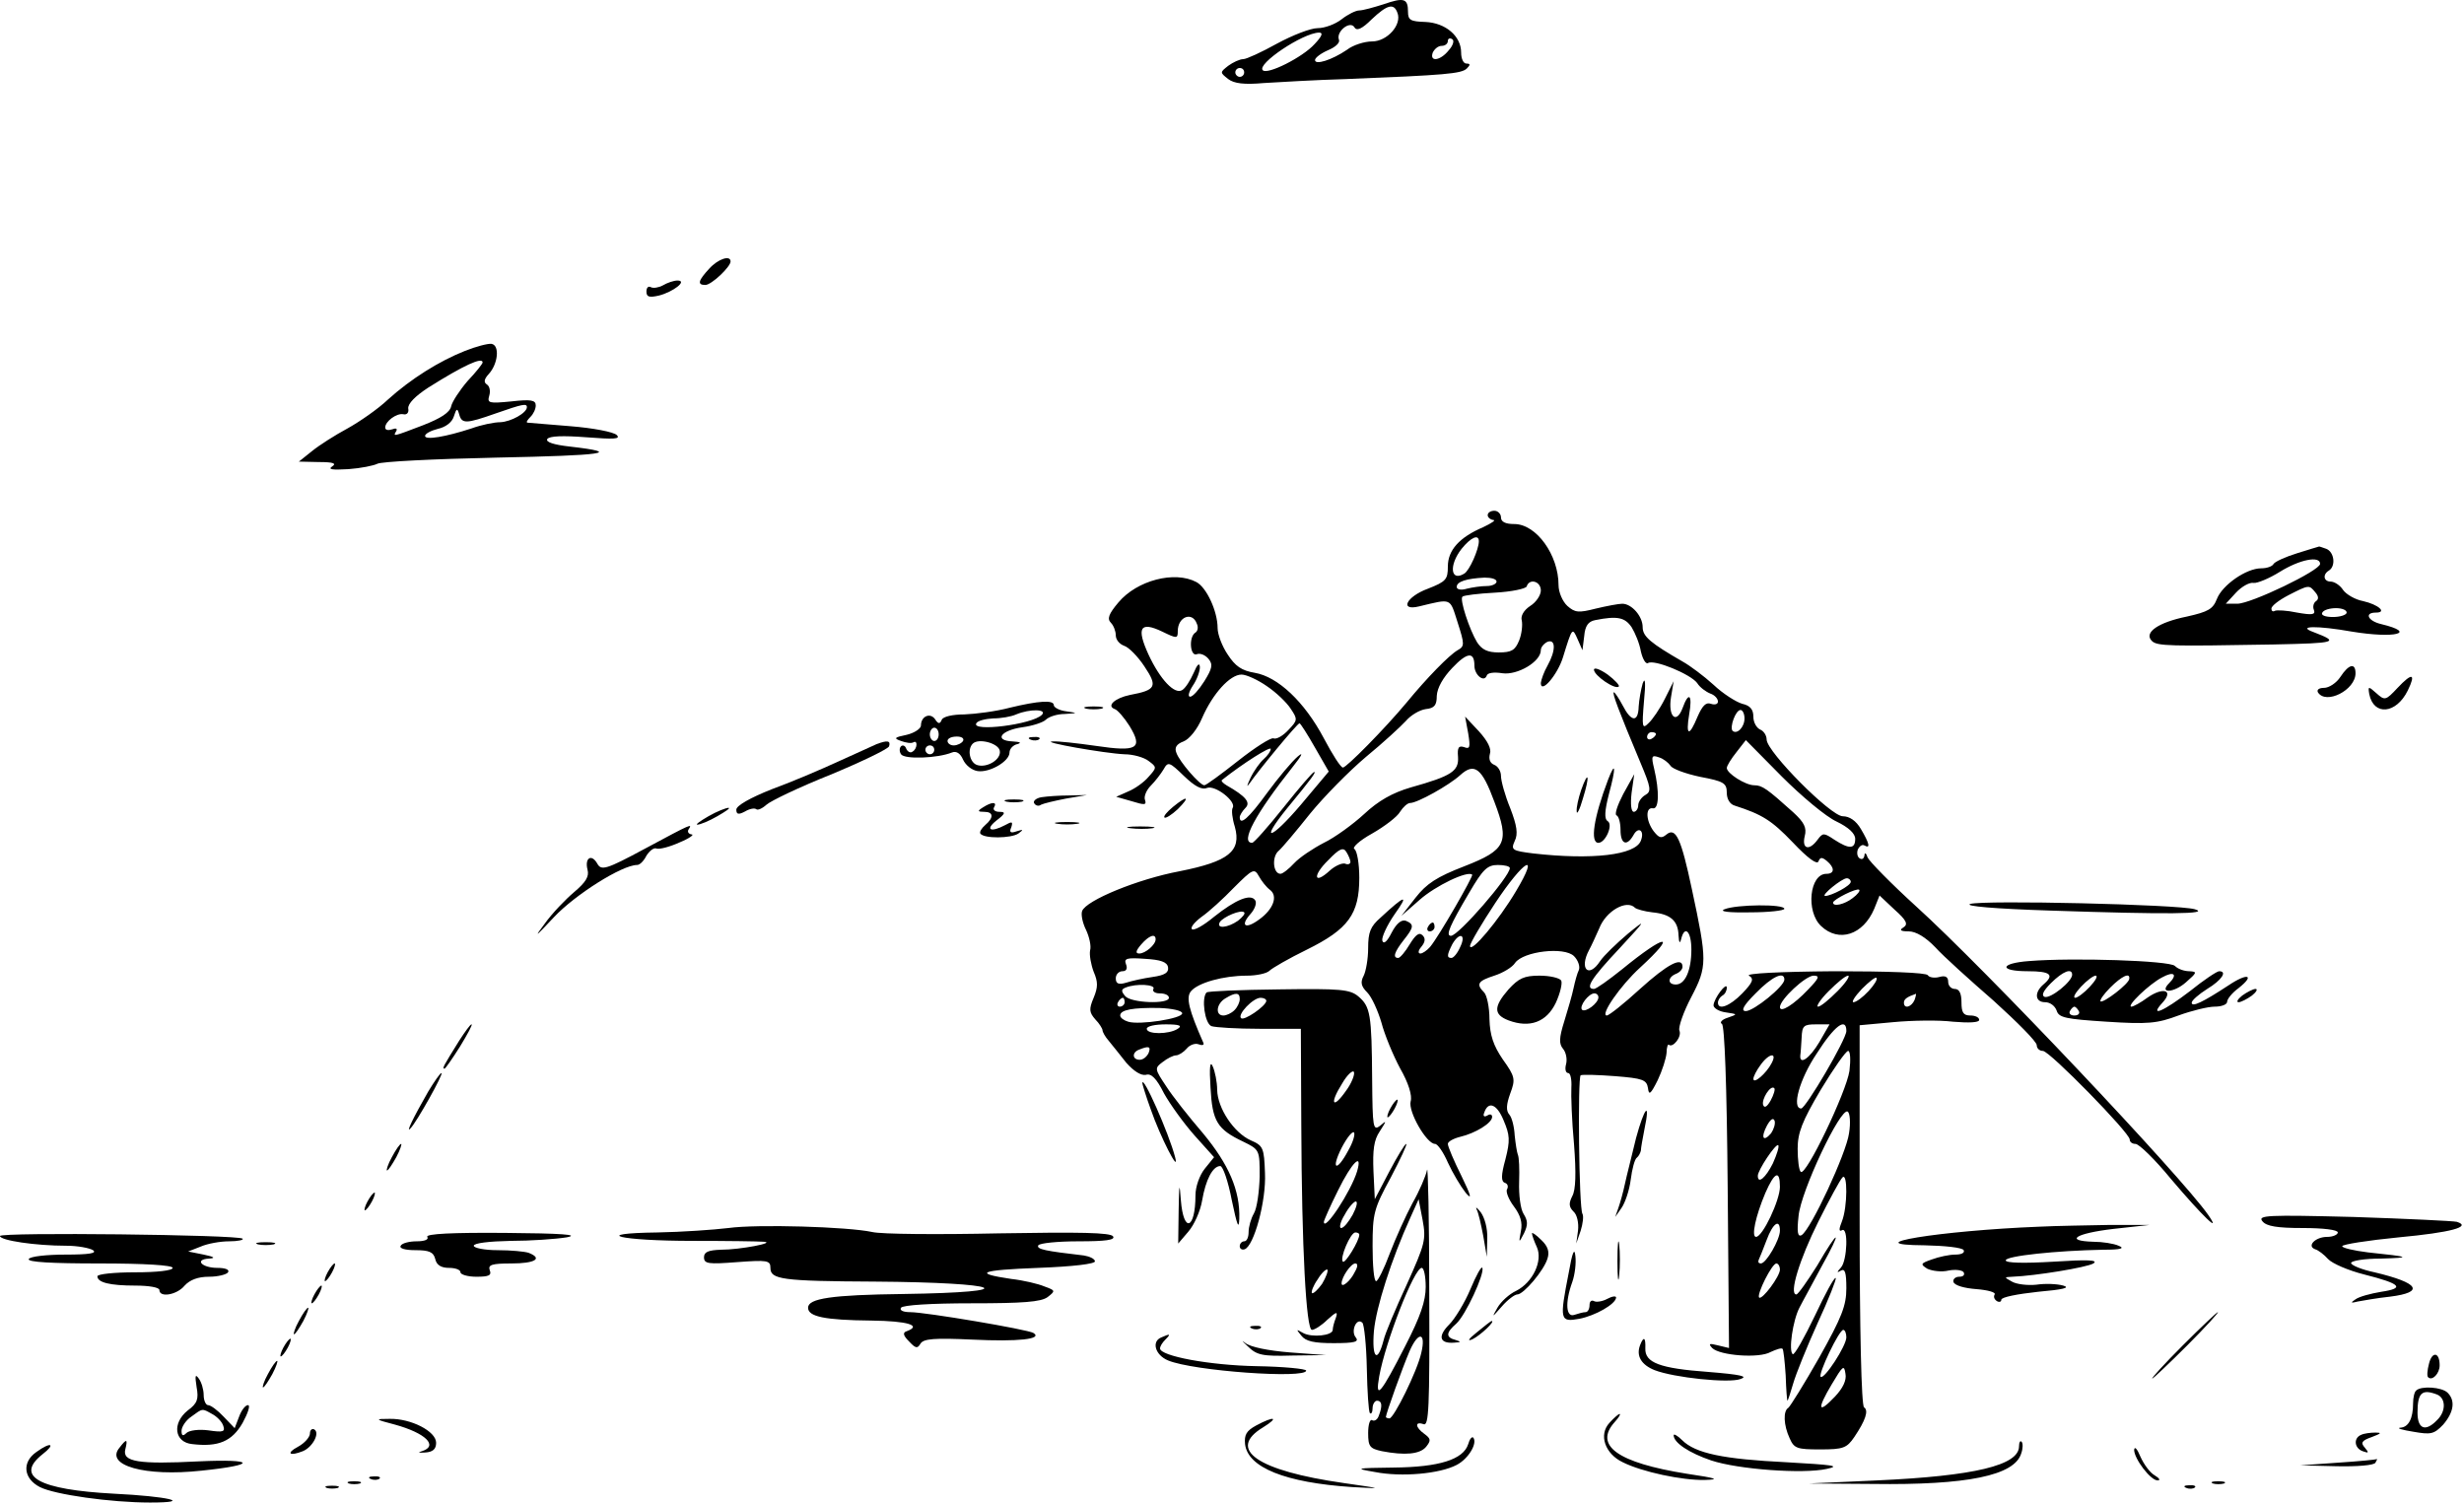
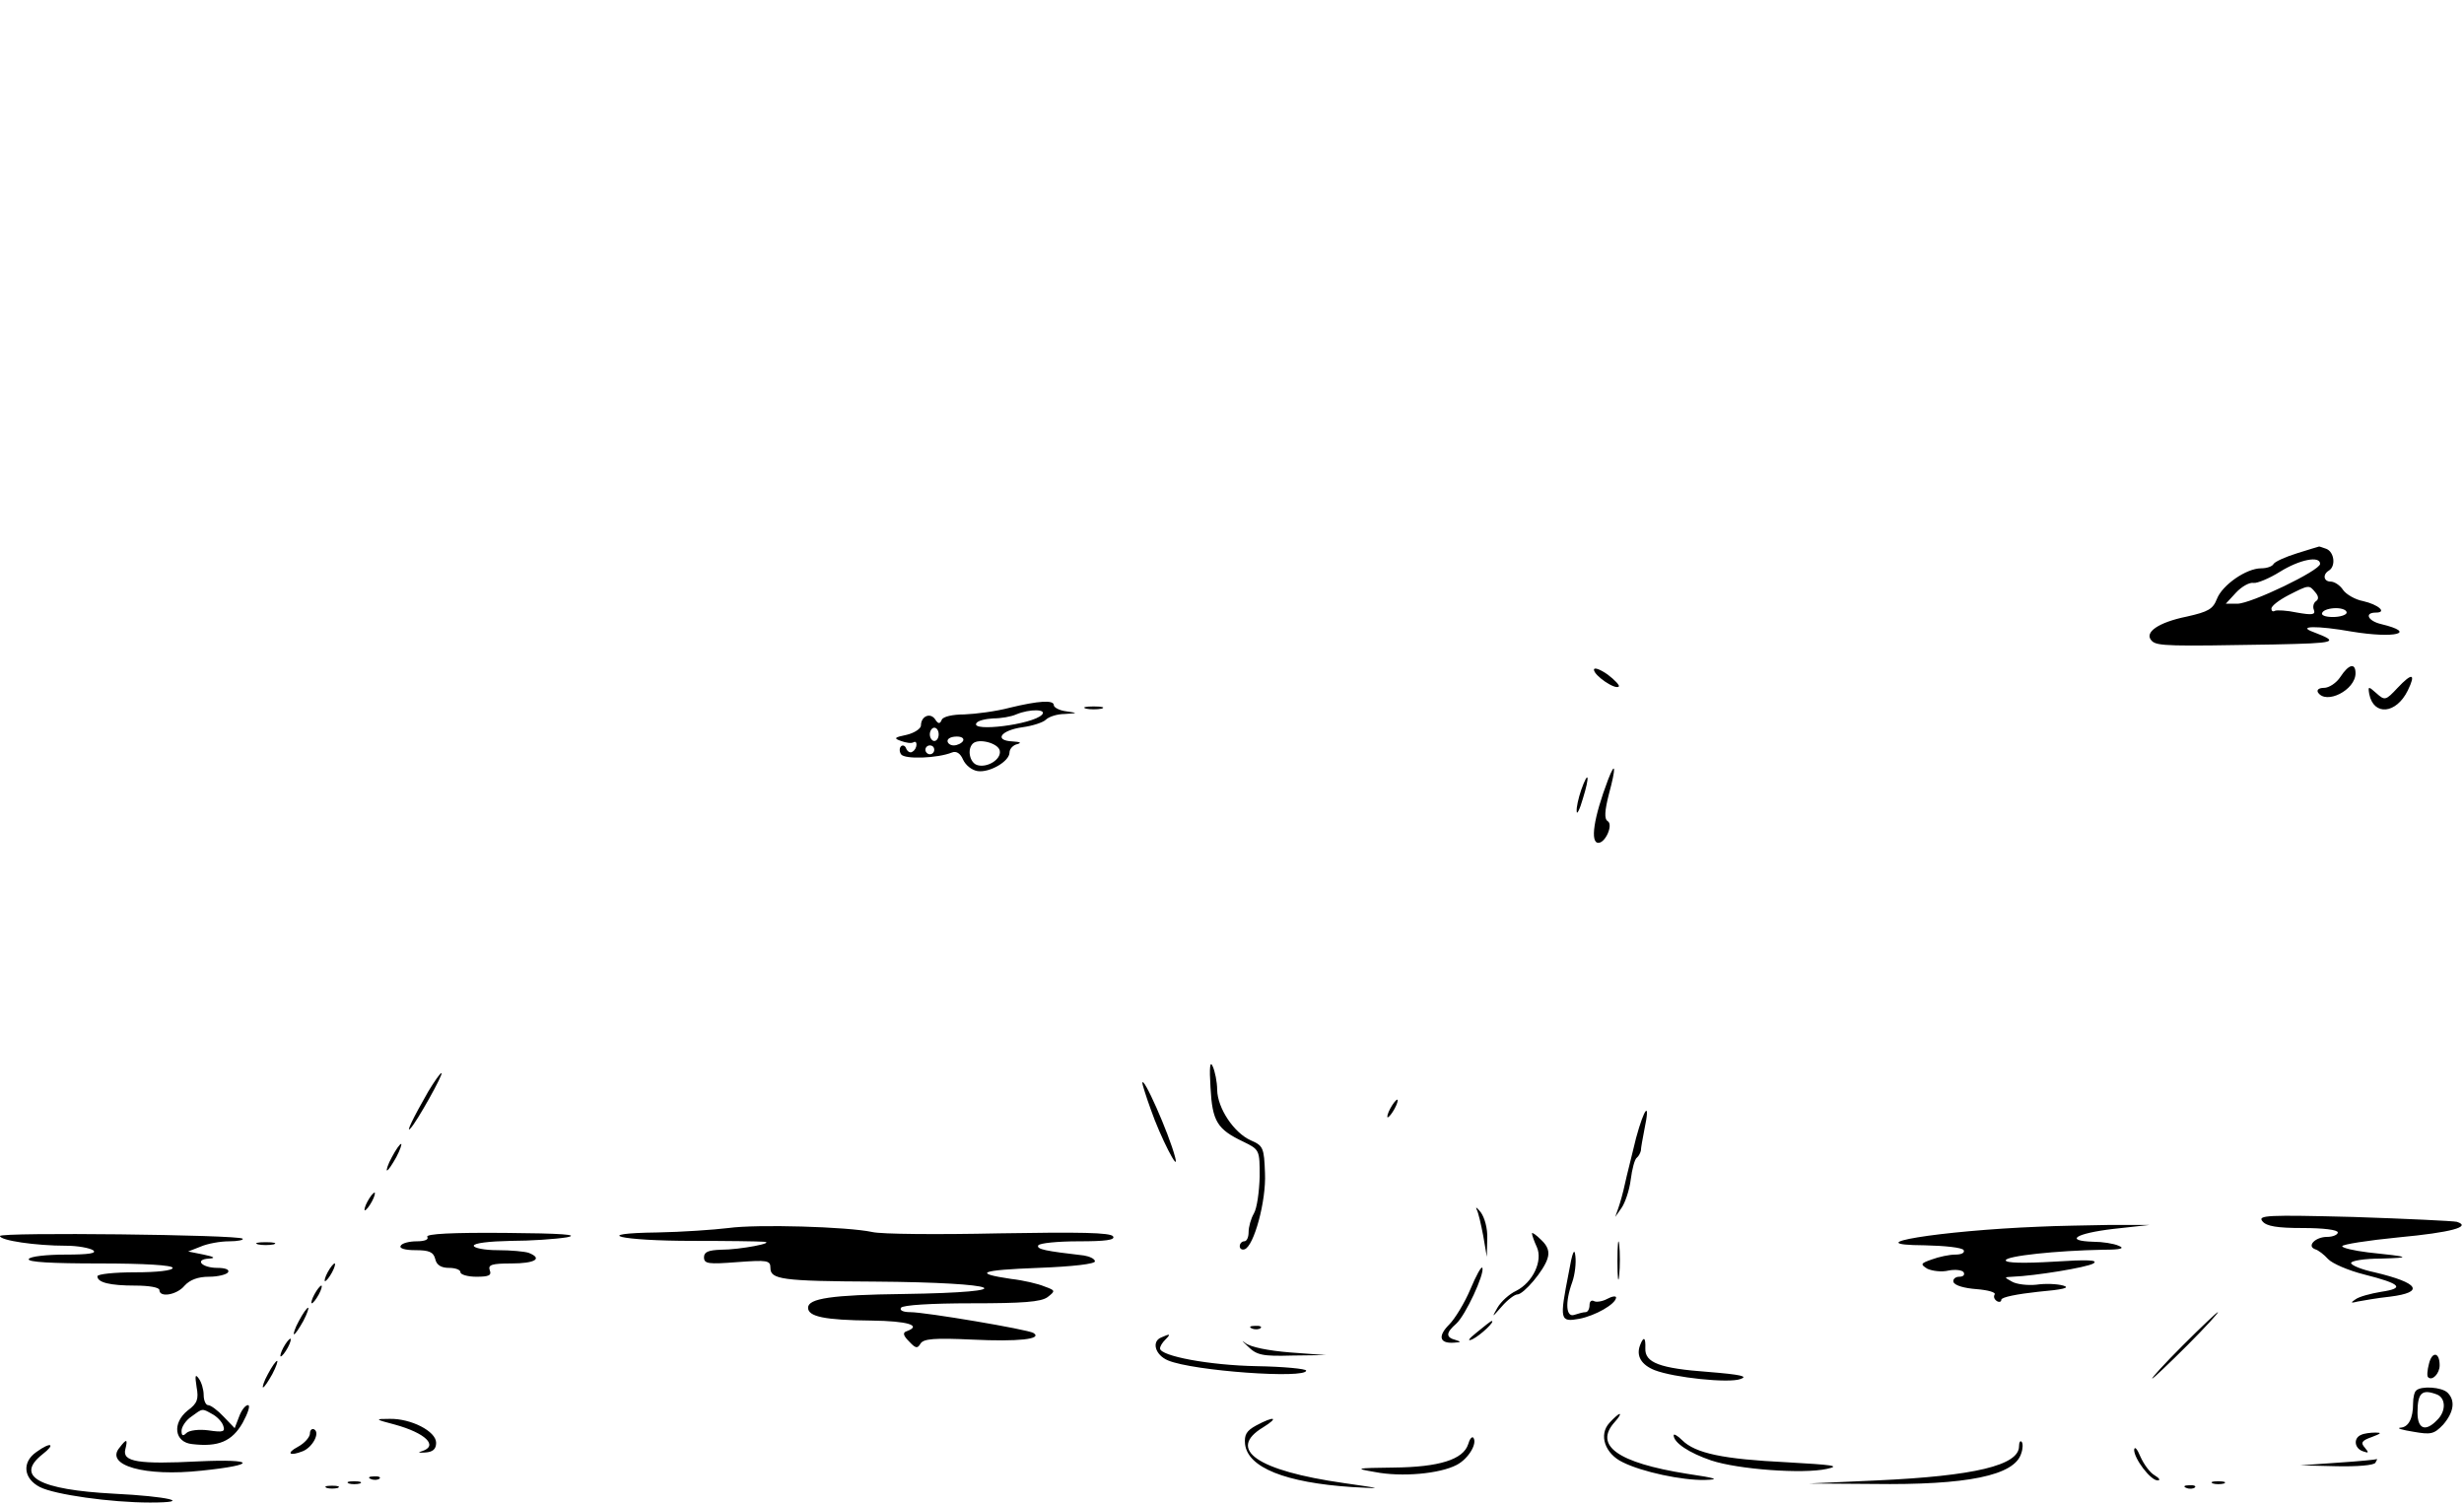
<svg xmlns="http://www.w3.org/2000/svg" width="742" height="453" fill="none" viewBox="0 0 742 453">
-   <path fill="#000" d="M416.667 1.276c-2.934.934-6.267 1.867-7.334 1.867s-3.466 1.2-5.333 2.667-5.067 2.666-7.2 2.666-7.6 2.134-12.267 4.667c-4.533 2.533-9.2 4.667-10.133 4.667-1.067 0-3.067.933-4.533 2-2.534 2-2.534 2 0 4 1.733 1.333 4.8 1.733 10.666 1.2 4.4-.267 15.6-.934 24.8-1.2 30-1.2 34.8-1.6 36.4-3.2 1.067-1.067 1.067-1.467-.133-1.467-.933 0-1.6-1.467-1.6-3.333 0-4.934-4.667-8.934-10.8-9.2-4.4-.134-5.2-.534-5.2-3.067 0-4-1.2-4.4-7.333-2.267M420.8 3.81c1.467 3.6-3.067 8.666-7.6 8.666-2.267 0-5.733 1.067-7.6 2.534-4.533 3.066-9.6 4.666-9.6 3.066 0-.666 1.733-2 3.867-2.933 2.266-.933 3.733-2.267 3.333-3.2-.933-2.4 3.333-5.867 4.667-3.733.666 1.2 2.266.533 5.2-2.4 4.666-4.4 6.666-4.934 7.733-2m-24.933 9.466c-3.6 4-14.267 9.334-15.6 7.867-1.867-1.867 12-11.2 16.933-11.333 1.333 0 .933 1.066-1.333 3.466m40.4 1.867c-2.534 3.2-5.867 3.6-4.8.667.533-1.067 1.6-2 2.666-2 1.067 0 1.867-.667 1.867-1.467 0-.667.533-1.067 1.333-.533.667.4.267 1.866-1.066 3.333m-61.6 6.667c0 .666-.534 1.333-1.334 1.333-.666 0-1.333-.667-1.333-1.333 0-.8.667-1.334 1.333-1.334.8 0 1.334.534 1.334 1.334M213.6 80.877c-3.333 3.6-3.733 4.933-1.2 4.933 1.867 0 7.6-5.467 7.6-7.067 0-2-3.733-.8-6.4 2.134M199.6 85.943c-1.2.667-2.933.933-3.6.534-.8-.4-1.333.133-1.333 1.333 0 1.6.8 1.867 3.733 1.2 4.267-1.067 8.8-4.534 5.6-4.534-1.067 0-3.067.667-4.4 1.467M140 105.677c-7.733 3.066-16.267 8.4-23.2 14.666-2.933 2.8-8.533 6.667-12.133 8.667-3.734 2-8.534 5.067-10.667 6.8l-4 3.2 6 .133c4.4 0 5.467.4 4 1.334-1.333.933.133 1.066 4.933.8 3.734-.267 7.6-1.067 8.667-1.6.933-.667 17.067-1.467 35.733-1.867 32.8-.667 38.534-1.467 22.267-3.333-4.8-.534-7.333-1.334-6.8-2.267.667-.933 4.667-1.067 11.733-.533 8.534.666 10.4.533 9.2-.667-.933-.933-7.2-2.133-14-2.667s-12.666-1.066-12.933-1.066c-.4-.134 0-.8.933-1.734.934-.933 1.6-2.4 1.6-3.466 0-1.6-1.466-1.867-7.333-1.2-6.8.666-7.333.533-6.667-1.734.4-1.333.134-2.8-.666-3.333-1.067-.667-.934-1.6.533-3.2 2.8-3.067 3.333-8.667.8-9.067-1.067-.133-4.667.8-8 2.134m5.333 3.466c0 .4-2 2.934-4.533 5.6-2.4 2.8-4.667 6.267-4.933 7.6-.4 1.867-3.067 3.6-8.534 5.734-9.066 3.466-9.066 3.466-8 1.733.4-.8-.133-.933-1.2-.533-1.2.4-2.133.266-2.133-.534 0-1.866 3.467-4.4 5.467-4 1.066.267 1.733-.533 1.466-1.733-.133-1.467 2.134-3.733 6-6.267 10.8-6.8 16.4-9.333 16.4-7.6m13.334 13.467c0 1.733-4.8 4.4-8 4.533-1.867 0-5.734.8-8.667 1.867-7.733 2.533-14 3.6-14 2.267 0-.667 1.733-1.6 3.867-2.134 2.4-.533 4.266-2 4.8-3.733.8-2.533 1.066-2.533 1.6-.667.8 2.934 2 2.934 11.066-.266 8-2.8 9.334-3.067 9.334-1.867M448 155.143c0 .667.8 1.334 1.734 1.467.8 0-.534.933-3.067 2.133-7.2 3.067-10.667 6.934-10.667 11.867 0 3.867-.533 4.533-6 6.667-6.533 2.4-8.666 6.8-2.666 5.333 10-2.4 9.2-2.667 11.6 4.8 2.133 6.667 2.133 7.2 0 8.4-2.534 1.467-9.2 8.267-15.334 15.733-6.666 8-18.133 19.6-19.2 19.6-.666 0-3.2-4-5.733-8.8-5.867-11.066-13.867-18.533-20.8-19.733-4-.667-5.867-2-8.133-5.467-1.734-2.533-3.067-6.133-3.067-8 0-5.066-3.333-12.266-6.4-13.866-6.533-3.467-17.867-.534-23.467 6.133-2.933 3.467-3.466 4.933-2.266 6.133.8.8 1.466 2.534 1.466 3.734 0 1.333 1.067 2.666 2.534 3.2 1.333.4 4.133 3.2 6.133 6.266 4 6 3.467 7.067-4.4 8.534-4.533.933-7.2 3.333-4.533 4.266.8.267 2.8 2.534 4.4 5.067 4.133 6.8 2.4 7.867-10.134 6-5.6-.8-11.466-1.467-13.066-1.333-3.867.133 15.733 3.6 21.733 3.866 2.533 0 5.867.934 7.2 2 2.533 1.867 2.533 2 0 4.8-1.333 1.6-4.133 3.6-6.133 4.4l-3.6 1.6 4.666 1.334c3.867 1.2 4.534 1.2 4-.4-.4-.934.4-2.934 1.734-4.267 1.333-1.333 3.066-3.6 3.866-4.933 1.334-2.4 1.734-2.267 6.134 2 3.2 3.066 5.333 4.266 6.933 3.6 2.533-.934 8.933 4.133 7.733 6-.4.666-.133 3.2.667 5.733 2 7.333-1.867 10.4-16.533 13.333-12.8 2.4-28.267 8.8-29.467 12-.4 1.067.133 3.6 1.2 5.734.933 2 1.6 4.8 1.2 6.133-.267 1.333.267 4.267 1.067 6.4 1.333 3.067 1.333 4.667 0 7.867-1.467 3.466-1.334 4.4.533 6.533 1.2 1.2 2.133 2.8 2.133 3.2 0 .533.8 2 1.867 3.2 1.067 1.333 3.467 4.267 5.333 6.667 2.267 2.533 4.4 3.866 5.867 3.6 1.6-.534 3.2 1.066 5.467 5.6 1.866 3.333 6 9.066 9.2 12.666l5.866 6.534-2.8 3.466c-1.6 2-2.8 5.467-2.8 8 0 10.267-3.6 11.6-4.4 1.467-.4-5.6-.533-5.067-.666 3.067l-.134 10 3.067-3.6c1.733-2 3.6-6.134 4.133-9.334 1.067-6.266 3.2-10.4 5.467-10.4.8 0 2.4 4.667 3.467 10.267 1.6 7.6 2.133 9.067 2.266 5.6.267-8.533-3.2-16.4-10.933-25.733-4.133-4.8-9.2-11.2-11.067-14.134-3.466-5.2-3.6-5.466-1.066-7.333 1.333-1.067 3.2-2 4-2s2.266-.933 3.2-2c.933-1.2 2.666-1.733 3.6-1.333 1.066.4 1.733.266 1.466-.4-4.4-10-5.333-13.734-3.733-15.6 2.133-2.534 9.733-4.667 16.8-4.667 2.933 0 6-.667 6.8-1.467s5.867-3.733 11.333-6.4c12.4-6.133 15.734-10.666 15.734-21.6 0-4.266-.667-8.133-1.467-8.666-.8-.4 1.467-2.534 5.333-4.667 3.734-2.133 7.6-5.067 8.4-6.533.934-1.467 2.267-2.667 3.067-2.667 2.133 0 11.733-5.333 15.067-8.4 4.266-3.867 6.533-2.133 10.266 8 4.667 12.267 3.6 14.533-9.066 19.467-8.267 3.2-11.334 5.2-14.667 9.466L422 275.81l5.467-4.8c4.8-4.267 14.533-8.933 15.867-7.6.4.4-10 18.533-12.667 21.733-.933 1.067-2.267 2-2.933 2-.8 0-.667-.933.266-2 1.2-1.466 1.334-2.533.4-3.466-1.066-1.067-2.133-.134-3.866 2.666-1.334 2.267-2.934 4.134-3.467 4.134-1.733 0-1.2-1.734 1.6-5.334 3.2-4 3.2-4.8.667-5.866-1.334-.4-2.8.8-4.267 3.6-1.333 2.666-2.4 3.6-2.8 2.4-.267-.934 1.333-4.534 3.733-8 4.4-6.134 3.2-5.867-4.266 1.066-3.067 2.667-3.734 4.4-3.734 9.2 0 3.2-.666 6.934-1.333 8.267-1.067 2-.8 3.2 1.067 5.067 1.333 1.333 3.2 5.466 4.266 9.066.934 3.6 3.467 9.734 5.6 13.734 2.534 4.4 3.734 8.266 3.2 10-.8 3.066 4.8 12.8 7.334 12.8.8 0 2.533 2.533 3.866 5.6 1.467 3.2 3.867 7.2 5.334 9.066 2 2.4 1.733 1.067-1.2-4.933-2.267-4.533-4.134-8.933-4.134-9.733 0-.667 1.6-1.6 3.734-2.134 4.533-1.066 9.6-4.133 9.6-6 0-.8-.667-.933-1.467-.4-.933.534-1.333.134-.933-.8 1.2-3.733 3.866-2.666 5.866 2.267 1.867 4.4 2 6 .534 11.733-1.334 4.8-1.334 6.667-.134 7.067.8.267 1.067 1.067.667 1.867-.533.666.4 3.066 2 5.2 2 2.666 2.667 4.933 2.133 7.466-.666 3.6-.666 3.734.934.667 1.2-2.533 1.2-3.733-.134-5.867-.933-1.466-1.466-5.733-1.333-9.6s0-7.466-.4-8.266c-.267-.667-.667-3.2-.933-5.734-.134-2.533-.8-5.333-1.6-6.266-1.067-1.2-.934-3.067.266-6.4 1.6-4.267 1.467-5.067-2.266-10.267-2.8-4.133-3.867-7.2-4-12.133 0-3.6-.8-7.2-1.6-8-2.534-2.534-1.867-3.467 3.066-5.067 2.534-.8 5.467-2.533 6.267-3.867 2.533-3.466 14.8-4.933 17.733-2 1.2 1.2 1.867 3.067 1.467 4.134-.533 1.066-1.2 3.6-1.6 5.466-.4 2-1.733 6.534-2.8 10-1.6 5.067-1.6 6.8-.4 8.267.933 1.067 1.333 3.2.933 4.667s-.133 2.666.667 2.666c.667 0 1.067 2 .933 4.267-.133 2.4.134 10.133.8 17.2.667 8.667.534 13.733-.533 15.6-1.067 2.133-1.067 3.2.4 4.667 1.067.933 1.6 3.466 1.333 5.733l-.533 3.867L476 370.61c.667-2.133.934-4.4.534-5.067-1.067-1.6-1.467-41.2-.534-41.733.534-.267 5.2-.133 10.4.267 8.267.666 9.467 1.066 9.867 3.6.267 2.266.8 1.866 2.933-2.4 1.334-2.8 2.534-6.534 2.667-8.267 0-1.6.4-2.667.667-2.4 1.2 1.067 4-2.4 3.2-4.267-.4-.933 1.2-5.6 3.6-10.133 4.8-9.2 4.8-10.8.133-32.533-3.2-15.067-4.8-18.667-7.6-16.4-1.6 1.333-2.267 1.066-3.867-.934-2.4-3.2-2.533-7.333-.266-6.933 1.866.4 2-5.067.4-11.867-.934-3.866-.8-4.266 1.466-3.466 1.334.4 2.8 1.6 3.467 2.533.533.933 4.533 2.4 8.933 3.333 7.067 1.334 8 1.867 8 4.8 0 1.867.934 3.467 2.4 3.867 8.267 2.667 11.067 4.4 17.467 11.067 4.533 4.8 7.333 6.8 7.733 5.733.534-1.333 1.067-1.333 2.534-.133 2.4 2 2.4 3.866-.134 3.866-5.066 0-6.266 11.334-1.6 15.734 5.334 5.066 12.667 2.666 16-5.2l1.6-4 4.534 4.266c3.6 3.2 4.133 4.4 2.666 5.334-1.333.8-.933 1.2 1.6 1.2 2.134 0 5.067 1.733 8 4.8 2.4 2.666 10.4 9.866 17.6 16.133 7.067 6.4 12.934 12.267 12.934 13.333 0 .934.8 1.734 1.866 1.734 2 0 26.134 24.666 26.134 26.666 0 .8.8 1.334 1.733 1.334 1.067 0 5.867 4.666 10.667 10.533 9.6 11.333 15.466 16.933 11.2 10.8-8-11.467-67.2-74.133-88-92.933-7.467-6.8-14-13.467-14.534-14.667-.4-1.333-.933-1.6-.933-.667-.133.934-.667 1.467-1.467.934-.666-.4-.933-1.6-.533-2.667.533-1.067 1.333-1.6 2-1.2 1.867 1.067 1.467-.667-1.067-4.933-1.466-2.534-3.466-3.867-5.466-3.867-3.6 0-22.8-19.333-22.934-23.067 0-1.333-.933-2.666-2-3.066-1.066-.534-2-2.134-2-3.867 0-2.133-.933-3.333-3.333-3.867-1.867-.533-5.867-3.066-8.667-5.733-2.933-2.667-7.066-5.733-9.2-6.933-9.733-5.6-12.133-7.6-12.133-10.4 0-3.334-3.333-7.067-6.133-7.067-1.067 0-4.667.667-8 1.467-5.2 1.333-6.267 1.2-8.534-.8-1.466-1.334-2.666-4.134-2.666-6.267 0-9.067-6.667-18.4-13.334-18.4q-4 0-4-2c0-1.067-.933-2-2-2s-2 .533-2 1.333m-2.666 7.867c0 2.4-2.8 8.8-4.4 9.733-4.134 2.534-4.667-2.533-.8-7.466 2.8-3.467 5.2-4.534 5.2-2.267m5.333 12.133c0 .667-1.333 1.334-2.933 1.334-1.734 0-4.4.4-6 .8-1.734.533-3.067.266-3.067-.534 0-1.6 2.933-2.533 8.4-2.8 2 0 3.6.4 3.6 1.2M464 177.81c0 1.467-1.466 3.6-3.2 4.667-2 1.333-2.933 3.066-2.533 4.4.267 1.333 0 4-.8 6-1.2 2.933-2.267 3.6-6.133 3.6-3.334 0-5.067-.8-6.534-3.067-2.266-3.733-5.333-12.933-4.4-13.733.4-.4 4.8-.934 9.734-1.2 5.066-.267 9.333-1.2 9.6-1.867.8-2.533 4.266-1.6 4.266 1.2m-103.6 10c.534 1.067.267 2.267-.4 2.667-2.133 1.333-1.6 7.333.4 6.533 1.067-.4 2.534.267 3.467 1.333 1.467 1.734 1.2 2.934-1.2 6.8-1.6 2.534-3.467 4.667-4.267 4.667s-.4-1.467.8-3.333c1.2-1.734 2.134-4.267 2.134-5.6-.134-1.467-.8-.8-1.867 1.733-1.067 2.4-2.533 4.667-3.467 5.2-2.266 1.467-6.666-3.2-10.133-10.667-3.733-8.133-2.533-10.133 4.133-6.933 4.4 2.133 4.667 2.133 4.667-.133 0-4.4 4.4-6 5.733-2.267m130.934 1.067c1.066 1.733 2.4 4.933 2.8 7.333.533 2.267 1.466 3.867 2.133 3.467 1.867-1.2 12.8 3.333 14.8 6 .8 1.333 2.667 2.666 4 3.2 1.2.4 2.267 1.466 2.267 2.4 0 .8-.934 1.066-2.134.666-1.466-.533-2.533.534-4 3.867-2.533 6.133-3.6 5.867-2.533-.667 1.067-6-.133-7.066-2-1.866-1.867 4.933-4.4 2.533-3.467-3.334l.8-4.8-2.666 5.334c-1.467 2.933-3.734 6.266-4.934 7.333-1.866 1.867-2 1.2-1.333-6.667.533-5.466.4-7.466-.4-5.333-.533 1.867-1.067 4.933-1.2 6.933-.133 4.934-2.267 4.667-4.8-.266-1.2-2.267-2.4-4-2.667-4-.666 0 1.467 5.6 8 21.2 3.2 7.6 3.334 8.666 1.467 9.733-1.2.667-2.133 2.133-2.133 3.067 0 1.066-.667 2-1.334 2-.8 0-1.066-2.267-.666-5.734l.8-5.6-3.334 6c-1.733 3.334-2.666 6.134-2 6.4.667.267 1.2 2.267 1.2 4.4 0 4.267 1.867 5.067 3.867 1.6 1.467-2.8 3.467-1.466 2.267 1.6-1.6 4.4-14.8 5.867-32.4 3.867-6.4-.8-6.8-1.067-5.6-3.733 1.066-2.134.666-4.667-1.334-9.867-1.6-3.867-2.8-8.267-2.8-9.733s-.933-2.934-2-3.334c-1.333-.533-1.733-1.733-1.333-3.333.533-1.467-.667-3.867-3.333-6.8l-4.134-4.4.934 5.067c.666 4.133.533 4.8-1.2 4.133-1.6-.533-2.134 0-1.867 2.933.267 4.267-1.867 5.734-14.267 9.2-5.466 1.6-9.733 4-14 8-3.333 3.067-8.8 7.067-12.133 8.667-3.333 1.733-7.333 4.4-8.933 6.133-1.6 1.734-3.467 3.2-4.134 3.2-2.266 0-2.666-5.2-.533-6.933 1.067-.933 5.333-6 9.467-11.2 4.133-5.067 11.733-12.8 16.8-17.067 5.2-4.266 10.533-9.2 12-10.8 1.466-1.733 4.133-3.333 6-3.6 2.666-.266 3.333-1.2 3.333-4 .133-2.4 1.867-5.466 4.667-8.4 4.533-4.8 6.666-4.933 6.666-.666 0 2.8 2.934 5.2 3.734 2.933.266-.8 2.133-1.067 4.666-.667 4.534.667 11.6-3.466 11.6-6.933 0-.933.934-2 2-2.533 2.534-.934 2.534 2.666 0 7.2-1.066 1.866-1.866 4.133-2 5.2 0 3.466 5.067-2.534 6.667-7.734 2.8-9.066 2.8-9.066 4.4-5.466l1.467 3.333.533-4.267c.267-3.066 1.2-4.4 3.333-4.8 6.667-1.333 8.934-.8 10.934 2.134M381.467 206.61c2.8 1.867 6 4.933 7.2 6.8 2.133 3.2 2.133 3.467-.667 6.4-1.6 1.733-3.6 2.933-4.533 2.533-.8-.266-5.6 2.8-10.667 6.8-5.066 4-9.6 7.334-10.133 7.334-1.333 0-7.467-7.067-8.4-9.734-.667-1.6 0-2.666 2.133-3.466 1.734-.667 4.134-3.6 5.6-7.067 3.2-7.333 8.4-13.067 11.867-13.067 1.467 0 4.933 1.6 7.6 3.467m143.867 9.733c0 2.667-2.267 4.934-3.6 3.734-.934-1.067.933-6.267 2.4-6.267.666 0 1.2 1.2 1.2 2.533M396 225.143l4.134 7.2-8.4 10c-9.067 10.667-12.667 11.6-4.134 1.067 7.467-9.067 8.8-10.933 8.134-10.933-.4 0-4.534 4.8-9.2 10.666-4.667 5.867-8.934 10.667-9.467 10.667-3.733 0 1.067-8.8 12.267-22.933 2.666-3.334 3.333-4.667 1.466-3.067-1.733 1.467-5.866 6.4-9.2 10.933-5.6 7.734-8.266 10-8.266 7.334 0-.534.8-1.867 1.733-2.8 1.6-1.6.133-3.467-5.733-6.8-1.067-.667-1.734-1.334-1.334-1.6 6.4-5.067 14.667-10.267 14.667-9.334 0 .667-.933 2-2.133 3.067-1.067.933-2.934 3.467-4 5.733-1.067 2.267-1.2 2.934-.267 1.6 2.533-3.733 14.4-18.133 15.067-18.133.266 0 2.4 3.333 4.666 7.333m102.667-4.133c0 .4-.533 1.067-1.333 1.467-.667.4-1.334.133-1.334-.534 0-.8.667-1.466 1.334-1.466.8 0 1.333.266 1.333.533m54.4 26.4c3.6 1.733 5.6 3.6 5.6 5.2 0 3.067-1.733 3.2-6.267.267-3.2-2.134-3.466-2.134-5.066 0-2.534 3.466-4.8 2.8-3.867-1.067.667-2.533-.133-4.133-3.467-7.2-7.866-7.067-9.333-8.133-11.733-8.133-2.667 0-8.267-3.6-8.267-5.2 0-.667 1.334-2.8 2.934-4.8l2.8-3.6 10.8 10.933c6 6 13.333 12.133 16.533 13.6m-146.4 12.133c0 .667-.8.934-1.6.534-.933-.267-3.067.666-4.667 2.133-4.8 4.4-5.2 1.467-.4-3.2 3.334-3.467 4.534-4 5.467-2.4.667 1.067 1.2 2.4 1.2 2.933m48 1.867c0 2.533-15.467 20.4-17.733 20.4-1.734 0-.267-3.2 5.466-12.933 4.134-7.067 5.467-8.4 8.667-8.4 2 0 3.6.4 3.6.933m1.867 6.933c-5.2 8.8-13.734 18.934-13.867 16.534 0-.8 3.467-6.667 7.6-12.934 8.667-13.066 13.6-15.866 6.267-3.6m-74.134-.4c2.534 1.867 1.067 5.867-3.2 8.934-4.133 3.066-5.866 2-2.666-1.6 1.333-1.467 2-3.334 1.466-4.134-1.333-2.133-5.866-.266-12.4 4.934-3.2 2.666-6.133 4.266-6.666 3.733s.8-2.133 2.933-3.733c2.133-1.467 6.533-5.467 9.733-8.8 5.6-5.6 6.134-5.867 7.467-3.467.8 1.467 2.267 3.333 3.333 4.133m174.934-2.4c0 1.2-5.867 4.267-7.734 4.267-1.333-.133 5.067-5.333 6.534-5.333.666 0 1.2.533 1.2 1.066m.533 4.934c-2.4 1.866-5.867 2.666-5.867 1.333 0-.933 7.2-4.533 7.867-3.867.4.267-.533 1.467-2 2.534M492.4 273.41c.534.4 2.8 1.067 5.2 1.333 5.467.534 7.734 2.534 7.867 6.934.133 2.266.4 2.666.8 1.066 1.067-4.266 3.067-2.266 3.067 3.2 0 6.267-1.867 10.534-4.667 10.534-2.533 0-2.533-2.134 0-3.2 1.067-.4 2-1.334 2-2.134 0-3.2-4.533-.8-12.8 6.667-4.8 4.4-9.333 8-10 8-2.133 0 4.133-9.067 10-14.4 11.6-10.667 7.733-10.267-5.467.533-4 3.2-7.733 5.867-8.4 5.867-2.8 0-.933-3.067 7.734-12.267 8-8.666 8.266-9.066 2.533-4.4-3.467 2.934-7.333 6.667-8.4 8.267-3.467 5.333-6.4 2.4-3.333-3.333.666-1.2 2-4.134 3.066-6.534 2-5.2 8.267-8.8 10.8-6.133m-119.6 3.867c-3.066 2.133-6.666 2.533-5.466.4 1.066-1.6 6.4-3.867 7.333-2.934.4.4-.533 1.467-1.867 2.534m-24.8 5.6c0 1.6-3.066 4.266-4.933 4.266-1.2 0-1.067-.8.533-2.666 2.4-2.8 4.4-3.467 4.4-1.6m91.734 2.266c-.8 1.867-2 3.334-2.667 3.334-1.467 0-1.333-.934.267-4.134 2.133-3.733 4.266-3.066 2.4.8m-88 6.134c.266 1.6-.934 2.4-4.667 2.933-2.8.4-6.4 1.2-8 1.733-2.267.667-3.067.267-3.067-1.333 0-1.2.934-2.133 2-2.133 1.2 0 1.6-.8 1.067-2.134-.667-1.733.267-2 5.733-1.6 4.667.267 6.667.934 6.934 2.534m-4.4 6.533c-.4.667.4 1.333 1.866 1.333 1.6 0 2.8.534 2.8 1.334 0 2-11.466 1.6-13.2-.534-1.2-1.466-1.2-2 .134-2.533 3.2-1.333 9.2-.933 8.4.4m134 2.533c0 1.734-3.867 4.667-4.934 3.734-.933-1.067 2-4.934 3.734-4.934.666 0 1.2.534 1.2 1.2m-142.667 1.467c0 .667-.667 1.333-1.467 1.333-.666 0-.933-.666-.533-1.333.4-.8 1.067-1.333 1.467-1.333.266 0 .533.533.533 1.333M356 305.143c.134 1.6-12.933 3.6-16.266 2.534-1.334-.4-2.4-1.2-2.4-1.867 0-1.733 3.866-2.4 11.733-2.267 3.867.134 6.933.8 6.933 1.6m-1.333 4.667c-2.667 1.733-9.333 1.733-9.333 0 0-.8 2.533-1.333 5.733-1.333 4.133 0 5.067.4 3.6 1.333m-8.8 7.333c-.533 1.067-1.6 2-2.667 2-2.266 0-2.4-2.266-.133-3.066 2.933-1.2 3.6-.934 2.8 1.066" />
  <path fill="#000" d="M480 201.676c0 1.734 6.4 6.134 7.467 5.067.4-.267-1.2-2-3.334-3.6-2.266-1.6-4.133-2.267-4.133-1.467M484.267 234.743c-4.4 11.6-5.467 19.067-2.934 19.067 2.134 0 4.534-5.467 2.8-6.533-1.066-.667-.933-3.067.4-8.267 2.134-7.867 2-10.133-.266-4.267M476.133 237.943c-.8 2.4-1.466 5.2-1.333 6.4 0 1.2.933-.533 1.867-3.867 2.133-6.8 1.733-8.933-.534-2.533M691.733 166.61c-3.466 1.067-6.666 2.533-7.066 3.2-.4.8-2.134 1.333-3.734 1.333-4.533 0-11.733 5.067-13.333 9.2-1.2 3.067-2.533 3.867-9.067 5.334-8.533 1.733-13.066 4.8-10.533 7.333 1.6 1.6 5.467 1.6 36.667 1.067 19.066-.4 20-.667 12-3.734-5.2-1.866 1.066-2 11.6-.133 12.933 2.133 19.866.4 8.8-2.267-4-.933-5.2-3.466-1.6-3.466 3.466 0 .8-2.4-3.867-3.467-2.267-.4-5.067-2-6-3.333-.933-1.467-2.667-2.534-3.733-2.534-2.134 0-2.534-2.133-.534-3.333 2.134-1.333 1.6-5.6-.8-6.533-1.2-.4-2.133-.8-2.266-.667-.134 0-3.067.933-6.534 2m6.934 3.2c0 2-20.8 12-24.934 12h-3.466l3.066-3.333c1.734-1.867 4.134-3.2 5.334-2.934 1.066.134 4.666-1.333 7.866-3.333 6-3.733 12.134-4.933 12.134-2.4m-1.467 8.533c1.067 1.2 1.067 2.134.267 2.667s-1.067 1.733-.667 2.667c.533 1.466-.533 1.6-5.067.8-3.066-.667-6.133-.8-6.666-.534-.667.4-1.067 0-1.067-.666 0-.8 2.267-2.534 5.067-4 6.266-3.2 6.266-3.2 8.133-.934m9.467 6.134c0 .666-1.867 1.333-4.134 1.333-2.266 0-3.733-.533-3.2-1.333.4-.8 2.267-1.334 4.134-1.334 1.733 0 3.2.534 3.2 1.334M704.8 203.81c-1.2 1.866-3.467 3.333-4.933 3.333-1.467 0-2.267.533-1.867 1.333 2.4 3.867 11.333-.666 11.333-5.733 0-3.2-2-2.8-4.533 1.067M722 207.143c-3.6 3.867-3.866 3.867-6.4 1.6-2.4-2.133-2.533-2.133-2.133.267 1.333 6.666 8.133 6 11.6-1.067 2.533-5.2 1.333-5.467-3.067-.8M304 213.143c-4 1.067-10.133 1.867-13.6 2-3.6 0-6.4.667-6.8 1.6-.533 1.333-1.067 1.333-2-.133-1.467-2.134-4.267-.934-4.267 1.866 0 .934-2 2.267-4.266 2.8-3.867.8-4 1.067-1.734 1.867 1.467.533 3.067.8 3.734.4 1.333-.8 1.2 2-.267 2.8-.667.533-1.467 0-1.867-.8-.266-.933-1.066-1.333-1.6-.8-.533.533-.533 1.6 0 2.4 1.067 1.6 11.067 1.2 15.334-.533 1.333-.534 2.533.266 3.333 2.133.8 1.733 2.667 3.2 4.4 3.467 3.6.533 9.6-2.934 9.6-5.6 0-1.067 1.067-2.267 2.4-2.534 1.333-.4.8-.666-1.467-.8-5.733-.266-3.6-3.333 2.934-4.266 3.066-.4 6.266-1.467 7.066-2.267.934-.933 3.467-1.733 5.734-1.733 4-.267 4-.267.4-.8-2.134-.267-3.734-1.2-3.734-1.867 0-1.6-4.533-1.333-13.333.8m9.733 2.133c-2.933 2.934-21.333 5.2-19.733 2.534.4-.8 2.8-1.334 5.067-1.467 2.4 0 5.466-.533 6.933-1.2 4.133-1.733 9.467-1.6 7.733.133m-31.066 5.867c0 1.067-.534 2-1.334 2-.666 0-1.333-.933-1.333-2s.667-2 1.333-2c.8 0 1.334.933 1.334 2m7.333 2c-.4.667-1.733 1.333-2.8 1.333s-1.867-.666-1.867-1.333c0-.8 1.2-1.333 2.8-1.333 1.467 0 2.267.533 1.867 1.333m11.067 2.933c.533 2.667-4 5.334-6.934 4.267-2.133-.8-2.933-4.667-1.2-6.4 1.734-1.733 7.734-.133 8.134 2.133m-19.734-.266c0 .666-.533 1.333-1.333 1.333-.667 0-1.333-.667-1.333-1.333 0-.8.666-1.334 1.333-1.334.8 0 1.333.534 1.333 1.334M327.067 213.41c1.2.267 3.333.267 4.666 0 1.2-.4.134-.667-2.4-.667s-3.6.267-2.266.667" />
-   <path fill="#000" d="M310.4 222.743c.933.4 2.133.267 2.533-.133.534-.4-.266-.8-1.733-.667-1.467 0-1.867.4-.8.8M264 224.076c-1.067.534-6.267 2.8-11.467 5.2s-14.266 6.267-20.133 8.4c-6.4 2.534-10.667 4.934-10.667 6.134 0 1.466.667 1.6 2.667.533 1.333-.8 2.8-1.067 3.333-.667.4.4 1.734-.133 3.067-1.333s10-5.333 19.333-9.067c9.334-3.866 17.334-7.733 17.6-8.533.534-1.733-.533-1.867-3.733-.667M313.6 240.077c-1.6.266-2.666 1.2-2.133 1.866.4.667 1.333.934 2 .4.8-.4 4.133-1.2 7.6-1.866l6.267-1.067-5.334.133c-2.933 0-6.666.267-8.4.534M303.067 241.41c1.2.267 3.333.267 4.666 0 1.2-.4.134-.667-2.4-.667s-3.6.267-2.266.667M353.2 243.01c-1.733 1.466-2.933 2.8-2.533 3.2.4.266 2.133-.8 4-2.534 3.866-3.866 2.933-4.266-1.467-.666M296 243.143c-1.733 1.067-1.6 1.334.4 1.334 2.8 0 2.933 1.733.267 4-1.067.933-1.734 2-1.467 2.533 1.067 1.6 9.333 1.467 11.467 0 1.6-1.2 1.6-1.333-.534-.667-1.866.667-2.266.267-1.6-1.2.534-1.733.267-1.866-1.866-.666-4.267 2.266-6.134 1.466-2.667-1.334 2.8-2.133 2.933-2.666.933-2.666-1.333 0-2-.667-1.6-1.334 1.067-1.733-.666-1.733-3.333 0M213.333 245.81c-2.533 1.467-4 2.533-3.333 2.533.8 0 3.467-1.066 6-2.533s4.133-2.533 3.333-2.533c-.666 0-3.466 1.066-6 2.533M318.4 248.076c1.6.267 4.267.267 6 0 1.6-.266.267-.533-3.067-.533s-4.666.267-2.933.533M194.267 255.543c-11.867 6.4-13.2 6.667-14.4 4.534-1.733-3.067-3.867-1.734-2.933 1.866.533 2-.534 3.734-4 6.667-2.534 2.133-6.667 6.4-8.934 9.6-3.333 4.4-2.8 4 2.8-2 6.4-6.8 20.534-15.733 25.067-15.733.8 0 2-1.2 2.8-2.8.933-1.467 2.267-2.534 3.067-2.134.933.267 4-.533 6.933-1.866 2.933-1.2 4.533-2.4 3.6-2.4-.933-.134-1.333-.8-.933-1.467 1.2-1.867 1.333-2-13.067 5.733M340.4 249.41c2 .267 4.933.267 6.667 0 1.6-.267 0-.533-3.734-.533-3.6 0-5.066.266-2.933.533M593.333 272.21c-2 .667 7.467 1.467 24 2 35.6 1.2 48.534 1.067 43.6-.4-5.066-1.467-63.466-2.8-67.6-1.6M519.333 273.81c-1.733.666 1.067 1.066 7.734.933 5.6 0 10.266-.533 10.266-1.067 0-1.466-14.4-1.333-18 .134M430 279.143c-.4.667-.133 1.334.533 1.334.8 0 1.467-.667 1.467-1.334 0-.8-.267-1.333-.533-1.333-.4 0-1.067.533-1.467 1.333M611.067 289.41c-8.934.667-9.2 3.067-.4 3.067 6.8 0 8.133 1.066 4.666 4-2.8 2.4-2.533 5.333.534 5.333 1.466 0 2.933 1.067 3.466 2.533.667 2.134 2.667 2.534 15.067 3.334s15.2.533 21.6-1.867c4-1.467 8.933-2.667 10.933-2.667 2.134 0 3.734-.666 3.734-1.466s1.466-2.667 3.466-4.134c5.067-4 2.667-4.666-3.066-.8-7.734 5.067-11.067 6.667-11.067 5.2 0-.666 2.133-2.533 4.667-4.133 4.4-2.667 6.133-5.333 3.6-5.333-.667 0-4.667 2.666-8.8 6-8 6.133-12.4 8-8.267 3.466 3.467-3.733.267-4.8-4.4-1.6-2.133 1.6-4.4 2.8-4.933 2.8-1.734 0 5.333-6.8 9.2-8.8 3.6-2 4.8-.933 2.133 1.734-3.2 3.2 1.467 2.933 5.067-.267 3.333-2.933 3.466-3.2 1.066-3.333-1.6 0-3.466-.667-4.4-1.6-1.6-1.6-30.533-2.534-43.866-1.467M624 293.543c0 2-6.4 7.2-8.267 6.667-1.066-.4-.533-1.733 1.867-4.133 3.6-3.6 6.4-4.667 6.4-2.534m5.333 3.6c-1.733 1.867-3.733 3.334-4.4 3.334-.8 0 0-1.467 1.734-3.334s3.733-3.333 4.4-3.333c.8 0 0 1.467-1.734 3.333m11.867-2.4c0 1.467-7.867 7.467-8.667 6.8-.266-.4 1.067-2.266 2.934-4.133 3.466-3.467 6-4.667 5.733-2.667m-15.2 9.734c.4.666-.133 1.333-1.333 1.333s-1.734-.667-1.334-1.333c.4-.8 1.067-1.334 1.334-1.334.266 0 .933.534 1.333 1.334M526.667 293.81c1.6.933 1.2 2-2 5.333-3.734 3.867-7.334 5.2-7.334 2.8 0-.8.667-1.733 1.334-2.133.8-.4 1.333-1.467 1.333-2.4 0-1.867-3.867 3.2-4 5.333 0 .8 1.6 1.867 3.733 2.134 3.6.533 3.6.533.534 1.6-1.734.533-2.534 1.466-1.734 1.866.8.534 1.467 18 1.734 49.2l.4 48.4-3.334-.8c-2.666-.666-2.933-.533-1.733.8 2.267 2.267 14.133 3.2 17.6 1.2 1.733-.8 3.333-1.333 3.6-.933.267.267.667 3.867.933 8 .134 4.267.4 7.6.534 7.6.133 0 .933-2.4 1.733-5.2s4.133-11.067 7.333-18.133c3.334-7.2 5.734-13.334 5.467-13.6-.4-.4-3.2 4.8-6.267 11.333-3.2 6.667-6.133 11.867-6.666 11.6-1.334-.933 0-10.133 2-14 .933-1.867 4-7.333 6.666-12.4 6.4-11.467 5.334-11.733-1.333-.267-2.933 4.667-5.733 8.667-6.267 8.667-2.266 0 .934-10.533 6.667-22 3.333-6.667 6.533-12.533 7.2-13.2 1.6-1.867 1.6 8.8-.133 13.2-.934 2.267-.934 3.2 0 2.667 2-1.2 1.6 9.066-.267 11.2-1.333 1.466-1.333 1.733 0 .933 1.2-.667 1.6.667 1.6 5.333 0 5.2-1.333 8.667-8.133 20.8-4.534 8-8.8 14.8-9.334 15.2-1.6.934-1.466 5.2.4 9.2 1.334 3.067 2.267 3.334 9.2 3.334 6.934 0 8-.4 10.267-3.734 3.333-4.933 4.4-8 2.933-8.933-.8-.533-1.333-23.067-1.333-58v-57.067l10.133-.933c5.6-.533 13.734-.667 18-.133 4.8.4 7.867.266 7.867-.534s-1.2-1.333-2.667-1.333c-2.133 0-2.666-.933-2.666-4q0-4-2-4c-1.067 0-2-.933-2-2.133 0-1.467-.8-2-2.667-1.467-1.467.4-3.067.133-3.467-.533-.4-.8-12.4-1.2-28.266-1.2-16.4.133-26.667.666-25.6 1.333m10.666 1.2c0 2-9.2 9.467-11.6 9.467-1.6 0-.8-1.6 2.934-5.334 4.933-5.066 8.666-6.8 8.666-4.133m7.2 2.933c-4.4 4.667-8.533 7.2-8.533 5.334 0-2.267 7.733-9.467 10.133-9.467 2 0 1.6.8-1.6 4.133m8.8.534c-2.533 2.533-5.066 4.666-5.866 4.666-.667 0 .666-2.133 3.2-4.666 2.533-2.534 5.066-4.667 5.866-4.667.667 0-.666 2.133-3.2 4.667m9.334 0c-1.734 1.866-3.734 3.333-4.534 3.333-.666 0 .4-1.733 2.534-4 2.133-2.133 4.133-3.733 4.4-3.333.4.4-.667 2.133-2.4 4m13.866 2.666c-.933 2.134-3.2 2.8-3.2.8 0-1.066.934-1.733 3.6-2.666.134-.134 0 .8-.4 1.866m-28.666 12.667c-2.934 4.933-6 7.067-5.734 4 .134-.8.267-3.2.4-5.333.134-3.6.667-4 4.267-4h4.133zm8.133-3.333c0 2.533-12.267 23.333-13.6 23.333-2.933 0-.533-8.8 4.667-16.533 5.333-8.4 8.933-11.067 8.933-6.8m.933 12c-.933 6.4-13.2 32-14.666 30.4-.534-.4-.934-3.6-.934-6.934 0-4.8 1.334-8.266 6.934-17.733 3.866-6.4 7.6-11.733 8.266-11.733s.8 2.666.4 6m-23.466-2.267c-1.6 3.067-5.467 6.4-5.467 4.667 0-.667.933-2.534 2.133-4.134 2.534-3.6 5.2-4 3.334-.533m-.267 11.2c-1.067 1.867-1.867 2.4-2.267 1.333-.533-1.733 2.267-6.133 3.334-5.066.4.266-.134 2-1.067 3.733m23.6 9.867c-.8 6-11.467 28.933-14.267 30.666-1.2.667-1.466-.933-.933-5.733.667-7.467 12.667-32.8 14.8-31.467.667.4.933 3.334.4 6.534m-23.467 0c-2.4 2.8-3.2 1.333-1.2-2.4 1.067-1.867 1.867-2.4 2.267-1.334.267.934-.267 2.534-1.067 3.734m.534 9.066c-2.134 4.267-4.534 6.4-4.534 3.734 0-1.734 5.467-9.867 6.134-9.2.4.266-.4 2.8-1.6 5.466M536 357.41c0 4-5.2 15.067-7.2 15.067-1.467 0-.133-6.267 2.8-13.2 2.8-6.4 4.4-7.067 4.4-1.867m0 13.2c0 2.667-4.133 9.867-5.733 9.867-.667 0-.934-.4-.667-1.067.267-.533 1.333-3.2 2.4-6 1.867-5.067 4-6.533 4-2.8m0 11.733c0 2-5.333 9.2-6.267 8.4-.8-.933 3.867-10.266 5.2-10.266.534 0 1.067.8 1.067 1.866m20 20.4c0 2.534-6.667 12.8-7.733 11.867-.8-.8 5.466-14 6.8-14.133.533 0 .933 1.066.933 2.266m-3.467 17.867c-5.066 5.333-5.466 3.867-.933-3.733 3.333-5.6 3.733-6 4.133-3.2.4 2-.8 4.4-3.2 6.933M454.267 297.943c-4.534 5.2-4.534 7.6 0 9.333 6.4 2.4 11.466.534 14.266-5.333 1.334-2.933 2-5.867 1.6-6.667-.533-.8-3.466-1.466-6.533-1.466-4.667 0-6.267.8-9.333 4.133M363.333 298.876c-1.6 1.734-.533 9.334 1.467 10.134 1.2.4 7.733.8 14.533.8h12.4l.134 28.933c.133 37.067 1.466 61.733 3.2 61.733.8 0 2.933-1.333 4.666-3.066 2.8-2.534 3.2-2.534 2.534-.534-.534 1.334-.934 2.934-.934 3.6 0 1.734-6.266 2.4-8.933.934-2.133-1.2-2.133-1.2-.533.8 1.333 1.733 3.866 2.266 9.733 2.266 6.4 0 7.733-.4 6.667-1.733-1.6-1.867.266-6.133 2-4.4.533.533 1.2 6.8 1.333 13.733s.533 13.067.933 13.467.8-.267.8-1.467.667-2.266 1.334-2.266c1.466 0 1.733 1.466.533 4.533-.4 1.2-1.333 1.733-2 1.333s-1.2 1.334-1.2 3.867c0 4.133.533 4.667 4.133 5.467 6.934 1.333 11.467.933 13.334-1.334 1.466-1.866 1.466-2.4-.534-3.866-2.8-2-2.933-3.867-.266-2.934 1.6.667 1.866-4.533 1.733-39.466 0-22.134-.4-38.8-.667-37.067-.4 1.867-2.266 6.267-4.4 10-2 3.733-5.066 10.533-6.8 15.067-1.733 4.666-3.6 8.4-4.133 8.4-.667 0-1.067-4.8-1.067-10.534 0-9.866.4-11.333 5.467-20.666 2.933-5.6 5.067-10.134 4.667-10.134s-2.667 3.734-5.067 8.267l-4.4 8.4-.4-8.4c-.267-6.4.133-9.467 1.867-12 2.133-3.333 2.133-3.467.133-1.733-2.133 1.6-2.267.666-2.4-14-.133-19.6-.533-21.867-4.133-24.934-2.534-2.133-5.334-2.4-23.867-2.133-11.6.133-21.467.533-21.867.933m10 2c0 .934-.666 2.4-1.6 3.334-.933.933-2.4 1.6-3.333 1.6-2.533 0-2.133-3.6.667-5.2 3.066-1.867 4.266-1.734 4.266.266m8 .534c-.133 1.6-6.8 6.133-7.6 5.2-1.2-1.067 3.6-6.134 5.867-6.134.933 0 1.733.4 1.733.934m24 27.066c-4 5.734-5.066 4-1.2-2.133 1.6-2.8 3.334-4.267 3.6-3.467.267.8-.8 3.467-2.4 5.6m.667 18c-3.467 6.534-5.333 5.867-2-.8 1.6-3.066 3.2-5.066 3.733-4.666.4.533-.266 2.933-1.733 5.466m2.667 6.267c-1.867 6.133-10 18.4-10 15.2 0-.4 1.866-4.667 4.266-9.467 4.134-8.4 7.467-11.733 5.734-5.733m-1.334 13.067c-1.2 2.133-2.666 4-3.466 4-.667 0-.267-1.867 1.066-4 1.2-2.267 2.8-4 3.334-4 .666 0 .266 1.733-.934 4m16.267 21.066c-3.333 7.2-6.533 14.8-6.933 16.667-1.867 7.2-3.6 5.467-2.934-2.667.667-7.2 5.2-21.466 11.067-34.4l2.4-5.333 1.2 6.267c1.067 5.866.8 7.066-4.8 19.466m-14.267-15.066c0 1.866-4.266 8.8-4.933 8.133-1.067-.933 2.267-8.8 3.733-8.8.667 0 1.2.267 1.2.667M408 383.01c-1.333 2.8-4 4.933-4 3.466 0-1.866 2.8-6 4.133-6 .8 0 .8.934-.133 2.534m-9.867 3.6c-1.333 1.866-2.666 3.066-3.066 2.8-.267-.4.4-2.267 1.733-4.134 1.2-2 2.533-3.2 2.933-2.933.267.4-.4 2.267-1.6 4.267m31.2.933c0 4.267-1.6 8.933-6.133 17.733-7.333 14.4-9.2 16.667-7.867 9.2 1.867-10.4 10.534-32.666 12.8-32.666.667 0 1.2 2.533 1.2 5.733M428 407.41c-1.2 5.466-8.267 19.733-9.6 19.733-.533 0-1.067-.267-1.067-.4 0-.933 5.067-15.067 7.2-20 2.667-6 4.934-5.467 3.467.667M675.2 299.81c-1.333 1.067-1.867 2-1.067 2 .667 0 2.534-.933 4-2 1.334-1.067 1.867-2 1.067-2-.667 0-2.533.933-4 2M138.267 313.41c-4.8 7.733-5.2 8.4-4.4 8.4.266 0 2.4-3.067 4.666-6.667 2.267-3.733 3.867-6.666 3.467-6.666s-2 2.266-3.733 4.933" />
  <path fill="#000" d="M364.533 327.543c.534 10.133 2 12.533 9.867 16.267 4.933 2.4 4.933 2.533 4.933 10.533-.133 4.533-.8 9.467-1.733 11.067s-1.6 4.133-1.6 5.6c0 1.6-.533 2.8-1.333 2.8-.667 0-1.334.666-1.334 1.466s.667 1.2 1.467.934c2.8-.934 6.533-14.534 6.133-22.934-.266-7.6-.533-8.266-4.266-9.866-5.067-2.267-10-9.6-10.134-15.2 0-2.4-.666-5.6-1.333-7.067-.8-1.867-1.067.133-.667 6.4M128.934 328.743c-4.667 8.134-6.8 12.667-5.334 11.067 1.867-1.867 10.134-16.667 9.334-16.667-.4 0-2.134 2.534-4 5.6M344 326.21c0 .266 1.067 3.866 2.533 7.866 2.8 8.134 8.8 19.867 7.334 14.4-1.867-7.2-9.867-25.2-9.867-22.266M418.667 333.81c-.8 1.467-1.067 2.667-.8 2.667.4 0 1.333-1.2 2.133-2.667s1.067-2.667.8-2.667c-.4 0-1.333 1.2-2.133 2.667M492.667 342.743c-1.2 5.067-2.8 11.2-3.334 13.734-.533 2.533-1.466 5.866-2 7.333l-.933 2.667 1.867-2.667c1.066-1.467 2.4-5.333 2.8-8.533s1.2-6.267 1.866-6.667c.534-.4 1.067-1.467 1.2-2.133 0-.8.534-3.6 1.067-6.4 1.867-8.8 0-6.667-2.533 2.666M118 348.477c-1.2 2.133-1.734 4-1.467 4 .4 0 1.6-1.867 2.8-4 1.2-2.267 1.733-4 1.467-4-.4 0-1.6 1.733-2.8 4M110.667 361.81c-.8 1.467-1.067 2.667-.8 2.667.4 0 1.333-1.2 2.133-2.667s1.067-2.667.8-2.667c-.4 0-1.333 1.2-2.133 2.667M444.667 364.21c.533.933 1.333 4.533 2 8l1.066 6.267.134-5.467c.133-3.067-.8-6.4-2-8-1.067-1.333-1.6-1.733-1.2-.8M681.333 367.81c1.2 1.467 4.4 2 12.134 2 6.133 0 10.533.533 10.533 1.333 0 .667-1.467 1.334-3.2 1.334-3.6 0-6.267 2.8-3.6 3.733.933.267 2.667 1.6 3.867 2.933 1.2 1.334 6.133 3.467 10.933 4.667 11.067 2.8 12.267 4.133 5.067 5.2-3.2.533-6.667 1.467-7.734 2.267-1.6 1.066-1.466 1.2.667.666 1.467-.266 5.867-1.066 9.733-1.466 10.534-1.334 8.8-4.134-4.666-7.334-3.867-.8-7.067-2.133-7.067-2.8s4-1.333 9.067-1.333c9.333-.267 8.8-.533-4-1.867-4.267-.533-7.734-1.333-7.734-1.866s7.6-1.734 17.067-2.667c15.733-1.467 22-3.2 17.467-4.667-1.067-.266-15.067-.933-31.067-1.466-26.133-.667-29.067-.534-27.467 1.333M219.334 369.81c-4.4.533-14 1.2-21.334 1.333-20.533.267-11.466 2.534 10.667 2.534 10.267 0 19.867.133 21.333.266 3.867.267-7.066 2.4-12.933 2.4-3.733.134-5.067.667-5.067 2.267 0 2 1.334 2.133 10 1.467 9.067-.667 10-.534 10 1.733 0 3.467 3.334 4 31.334 4.133 38.8.267 45.733 3.2 8.666 3.734-21.6.266-28.666 1.333-28.666 4.133 0 2.667 4.933 3.733 19.066 3.867 10.934.133 15.334 1.466 10.667 3.2-1.333.4-1.067 1.333.667 3.066 2 2.134 2.533 2.267 3.466.667.934-1.467 4.134-1.733 15.6-1.2 13.734.667 21.334-.133 18.4-2-1.733-1.067-32.533-6.267-37.066-6.267-2.134 0-3.334-.533-2.8-1.333.533-.8 9.066-1.333 21.2-1.333 15.466 0 20.933-.4 22.933-1.867 2.4-1.867 2.4-2-.933-3.2-1.867-.8-6.4-1.867-10-2.267-11.734-1.733-9.467-2.666 8.133-3.333 10.533-.4 17.2-1.2 17.067-2-.134-.8-1.734-1.467-3.334-1.733-11.466-1.334-14.4-1.867-13.733-3.067.533-.667 5.867-1.2 12.133-1.2 8.134 0 11.067-.4 10.4-1.467-.666-1.2-10.266-1.333-34.266-.933-18.4.4-35.6.267-38.267-.4-7.467-1.6-34.667-2.4-43.333-1.2M614 369.41c-30 1.2-55.867 5.467-34.4 5.6 6 .133 11.333.667 11.733 1.467s-.666 1.333-2.533 1.333c-1.733 0-4.933.667-7.067 1.467-3.466 1.2-3.466 1.466-1.333 2.8 1.467.666 4.267 1.066 6.4.533 2-.4 4.133-.133 4.533.533.4.8-.133 1.334-1.333 1.334s-2 .8-1.733 1.6c.4 1.066 3.333 1.866 6.933 2.133 3.333.267 5.867.933 5.467 1.6s-.134 1.467.666 2c.667.4 1.334.267 1.334-.4 0-.8 4.933-1.733 11.066-2.4 7.467-.667 9.867-1.2 7.6-1.867-1.866-.533-5.466-.666-8.133-.266-2.667.266-6-.134-7.333-.934-2.4-1.333-2.4-1.333.133-1.466 6.933-.267 22.4-2.8 24.4-4 1.6-1.067-1.733-1.2-12-.534-9.067.534-14.4.4-14.4-.4 0-1.333 15.333-2.933 29.333-3.2 5.334 0 6.667-.4 4.667-1.2-1.467-.666-4.933-1.2-7.6-1.2-8.933-.266-5.333-2.533 6-3.866l10.933-1.2h-12c-6.533.133-16.133.266-21.333.533M0 372.21c0 1.333 10.667 2.933 20 2.933 3.333 0 6.933.667 8 1.333 1.333.934-1.2 1.334-8.267 1.334-5.6 0-10.666.533-11.066 1.333-.534.933 6.933 1.333 21.2 1.333 13.866 0 22.133.534 22.133 1.334s-4.667 1.333-11.333 1.333c-6.267 0-11.334.533-11.334 1.2 0 1.867 3.734 2.8 11.467 2.8 4 0 7.2.533 7.2 1.333 0 2.4 5.333 1.467 7.6-1.333 1.6-1.733 4-2.667 7.333-2.667 2.667 0 5.334-.666 5.734-1.333.533-.8-.8-1.333-3.2-1.333-4.667 0-7.067-2.534-2.534-2.8q3.2-.201-1.6-1.2l-4.666-.934 3.733-1.466c2.133-.934 6-1.6 8.533-1.6 2.667 0 4.534-.4 4.134-.8-1.334-1.2-73.067-2-73.067-.8M128.667 372.477c.533.8-.8 1.333-3.2 1.333-2.134 0-4.4.533-4.8 1.333-.534.8 1.333 1.334 4.4 1.334 4.133 0 5.466.533 6 2.666.4 1.867 1.866 2.667 4.133 2.667 1.867 0 3.467.533 3.467 1.333 0 .667 2.133 1.334 4.8 1.334 3.733 0 4.666-.4 4-2-.534-1.6.666-2 6.533-2 7.067 0 9.6-1.467 5.2-3.2-1.2-.4-5.333-.8-9.333-.8s-7.2-.667-7.2-1.334c0-.8 4.666-1.333 11.066-1.466 6 0 13.6-.534 16.934-1.067 4.133-.8-1.6-1.2-18.4-1.333-16-.134-24.134.266-23.6 1.2M461.333 371.41c0 .533.667 2.4 1.467 4.133 1.867 4.133-1.2 10.667-6.267 13.2-2 .933-4.533 3.2-5.6 5.067-1.733 3.066-1.733 3.066 1.334-.4 1.733-2 3.866-3.6 4.666-3.6 1.867 0 8-7.2 9.067-10.8.667-2 .133-3.734-1.867-5.6-1.6-1.6-2.8-2.4-2.8-2M487.067 379.81c0 5.067.266 7.067.533 4.267.267-2.667.267-6.934 0-9.334-.267-2.266-.533-.133-.533 5.067M77.733 374.743c1.2.267 3.334.267 4.667 0 1.2-.4.133-.666-2.4-.666s-3.6.266-2.267.666M472.4 383.277c-2.8 14.266-2.667 14.933 3.2 13.866 4.8-.933 10.933-4.4 11.067-6.4 0-.533-1.2-.4-2.667.4s-3.333 1.067-4 .667c-.8-.4-1.333.133-1.333 1.2 0 1.2-.534 2.133-1.2 2.133-.667 0-2.134.4-3.334.8-2.533.934-2.933-3.6-.666-9.866.8-2.267 1.2-5.734.933-7.867-.267-2.667-.933-1.067-2 5.067M98.667 383.143c-.8 1.467-1.067 2.667-.8 2.667.4 0 1.333-1.2 2.133-2.667s1.067-2.666.8-2.666c-.4 0-1.333 1.2-2.133 2.666M442.8 388.21c-1.733 4.133-4.667 8.933-6.4 10.666-3.467 3.467-2.933 5.734 1.333 5.467 2.267-.133 2.4-.267.667-.8-3.067-.8-3.067-2.133.133-4.933 2.8-2.534 8.534-14.934 7.867-16.8-.267-.667-1.867 2.266-3.6 6.4M94.667 389.81c-.8 1.467-1.067 2.667-.8 2.667.4 0 1.333-1.2 2.133-2.667s1.067-2.667.8-2.667c-.4 0-1.333 1.2-2.133 2.667M90 397.81c-1.2 2.133-1.734 4-1.467 4 .4 0 1.6-1.867 2.8-4 1.2-2.267 1.734-4 1.467-4-.4 0-1.6 1.733-2.8 4M657.333 405.143c-5.466 5.467-9.6 10-9.2 10 .267 0 5.067-4.533 10.534-10 5.466-5.467 9.6-10 9.2-10-.267 0-5.067 4.533-10.534 10M444.667 401.276c-2.534 2-2.934 2.8-1.2 2 2.4-1.2 6.933-5.466 5.733-5.466-.267 0-2.267 1.6-4.533 3.466M377.067 400.076c.933.4 2.133.267 2.533-.133.533-.4-.267-.8-1.733-.667-1.467 0-1.867.4-.8.8M349.733 402.744c-3.066 1.2-1.866 5.333 2 6.933 7.6 3.2 41.6 5.6 41.6 3.067 0-.534-6.8-1.2-14.933-1.334-14.267-.266-29.067-3.066-29.067-5.333 0-.667.667-1.733 1.6-2.667 1.734-1.733 1.467-1.866-1.2-.666M375.733 405.41c2.667 2.667 4.4 3.067 13.334 2.8l10.266-.133-10.8-.8c-6.666-.534-11.866-1.6-13.466-2.8-1.334-1.067-1.067-.667.666.933M85.333 405.81c-.8 1.467-1.067 2.667-.8 2.667.4 0 1.333-1.2 2.133-2.667s1.067-2.667.8-2.667c-.4 0-1.333 1.2-2.133 2.667M493.867 405.143c-1.2 3.2.4 5.867 4.4 7.467 5.866 2.267 22.4 4 25.866 2.667 2.4-.8.134-1.334-9.733-2.134-14.667-1.066-19.067-2.8-18.933-7.066.133-3.467-.534-3.734-1.6-.934M731.467 410.61c-.534 2-.667 3.867-.267 4.133 1.2 1.2 3.467-1.066 3.467-3.6 0-4-2.267-4.266-3.2-.533M80.667 413.81c-1.2 2.133-1.734 4-1.467 4 .4 0 1.6-1.867 2.8-4 1.2-2.267 1.733-4 1.467-4-.4 0-1.6 1.733-2.8 4M59.2 417.676c.666 3.6.267 4.934-2.667 7.067-4.8 3.867-4 9.6 1.334 10.133 7.866.934 12-.8 15.2-6.4 1.6-2.933 2.4-5.333 1.6-5.333s-2 1.6-2.667 3.467l-1.334 3.466-3.333-3.466c-1.733-1.867-3.866-3.467-4.666-3.467-.667 0-1.334-1.333-1.334-3.067 0-1.6-.666-3.866-1.466-4.933-1.067-1.467-1.2-.933-.667 2.533m4.666 8.134c1.334.666 2.934 2.266 3.334 3.466.666 1.867.133 2.134-4.4 1.467-2.933-.4-5.867 0-6.667.8-1.067 1.067-1.467.8-1.467-.667 0-1.2 1.334-3.2 2.934-4.266 3.466-2.534 3.2-2.534 6.267-.8M727.6 418.743c-.533.4-.933 2.134-.933 3.867 0 4.533-1.334 7.2-3.867 7.333-1.2.134.533.667 3.867 1.2 5.333.934 6.266.8 9.066-2.133 3.2-3.733 3.734-7.2 1.334-9.6-1.734-1.733-8-2.133-9.467-.667m6.267 1.2c2.666 1.067 2.8 5.067 0 7.734-3.467 3.6-5.867 2.666-5.867-2.267 0-6 1.333-7.2 5.867-5.467M484.667 428.477c-3.334 3.6-1.334 9.333 4 11.866 5.866 2.934 17.866 5.467 24.666 5.334 4.8-.134 3.6-.534-5.333-1.867-20.933-3.333-28.133-8.533-21.733-15.6 1.2-1.333 1.866-2.4 1.466-2.4s-1.733 1.2-3.066 2.667M118.933 429.01c9.2 2.533 13.2 6.4 8.134 8-1.467.4-.934.533.933.4 2.4-.133 3.333-1.067 3.333-2.933 0-3.467-7.6-7.334-14-7.2-4.533 0-4.533.133 1.6 1.733M378.267 429.277c-2.934 1.6-3.6 2.8-3.334 5.6.8 7.066 12.134 11.6 32.134 12.933 9.6.533 9.6.533-2.4-1.2-26.134-3.733-35.334-10.133-24.267-16.8 4.933-3.067 3.333-3.467-2.133-.533M93.334 431.677c0 1.066-1.6 2.933-3.6 4-3.734 2-2.534 2.933 1.466 1.333 2.933-1.2 5.2-5.467 3.467-6.533-.667-.4-1.334.133-1.334 1.2M504 432.21c0 2.267 4.667 5.333 11.333 7.6 8 2.667 27.6 4.133 34.8 2.533 4.267-.933 1.867-1.2-12.133-2-19.067-.933-27.467-2.666-31.467-6.666-1.333-1.334-2.533-2-2.533-1.467M711.067 432.076c-2.4.934-2.134 4 .4 4.934 1.866.666 2 .533.666-1.067-1.333-1.467-.933-2.133 2.134-3.2 2.8-1.067 3.066-1.333 1.066-1.333-1.466 0-3.466.266-4.266.666M442.133 434.877c-1.466 4.666-8.8 6.933-22.4 7.066-11.6.134-12 .267-5.733 1.334 8.133 1.6 19.6.533 24.667-2.134 3.6-1.866 6.4-6.666 4.933-8.266-.4-.267-1.067.533-1.467 2M36 435.943c-4.533 5.333 7.6 8.8 24.667 6.933 16.933-1.733 16.4-3.6-.8-2.8-18.267.934-23.067.134-22.133-3.6.8-3.2.4-3.333-1.734-.533M608 435.543c0 5.734-13.467 8.934-42.667 10.267l-20.666.933 19.333.134c28.4.4 42.667-2.534 44.667-9.2.533-1.467.533-3.067.133-3.467-.4-.533-.8.133-.8 1.333M10.933 437.277c-4.4 3.066-3.866 8 1.067 10.533 4.4 2.267 21.333 4.667 33.2 4.667 13.333 0 5.467-1.867-10.933-2.667-22.534-1.2-29.867-5.2-21.467-11.867 4.133-3.2 2.533-3.866-1.867-.666M642.667 436.61c0 2.667 4.933 9.2 7.066 9.2.934 0 .534-.667-.8-1.467-1.466-.8-3.333-3.333-4.4-5.733-.933-2.267-1.733-3.2-1.866-2M704 440.476l-11.333.8 10.933.267c6.133.133 11.333-.267 11.733-1.067s.667-1.2.4-1.066c-.266.133-5.466.666-11.733 1.066M111.734 445.41c.933.4 2.133.267 2.533-.133.533-.4-.267-.8-1.733-.667-1.467 0-1.867.4-.8.8M105.067 446.743c.8.267 2.4.267 3.333 0 .8-.4.133-.666-1.733-.666s-2.534.266-1.6.666M666.4 446.743c.8.267 2.4.267 3.333 0 .8-.4.134-.666-1.733-.666s-2.533.266-1.6.666M98.4 448.076c.8.267 2.4.267 3.333 0 .8-.4.133-.666-1.733-.666s-2.534.266-1.6.666M658.4 448.076c.933.4 2.133.267 2.533-.133.534-.4-.266-.8-1.733-.667-1.467 0-1.867.4-.8.8" />
</svg>